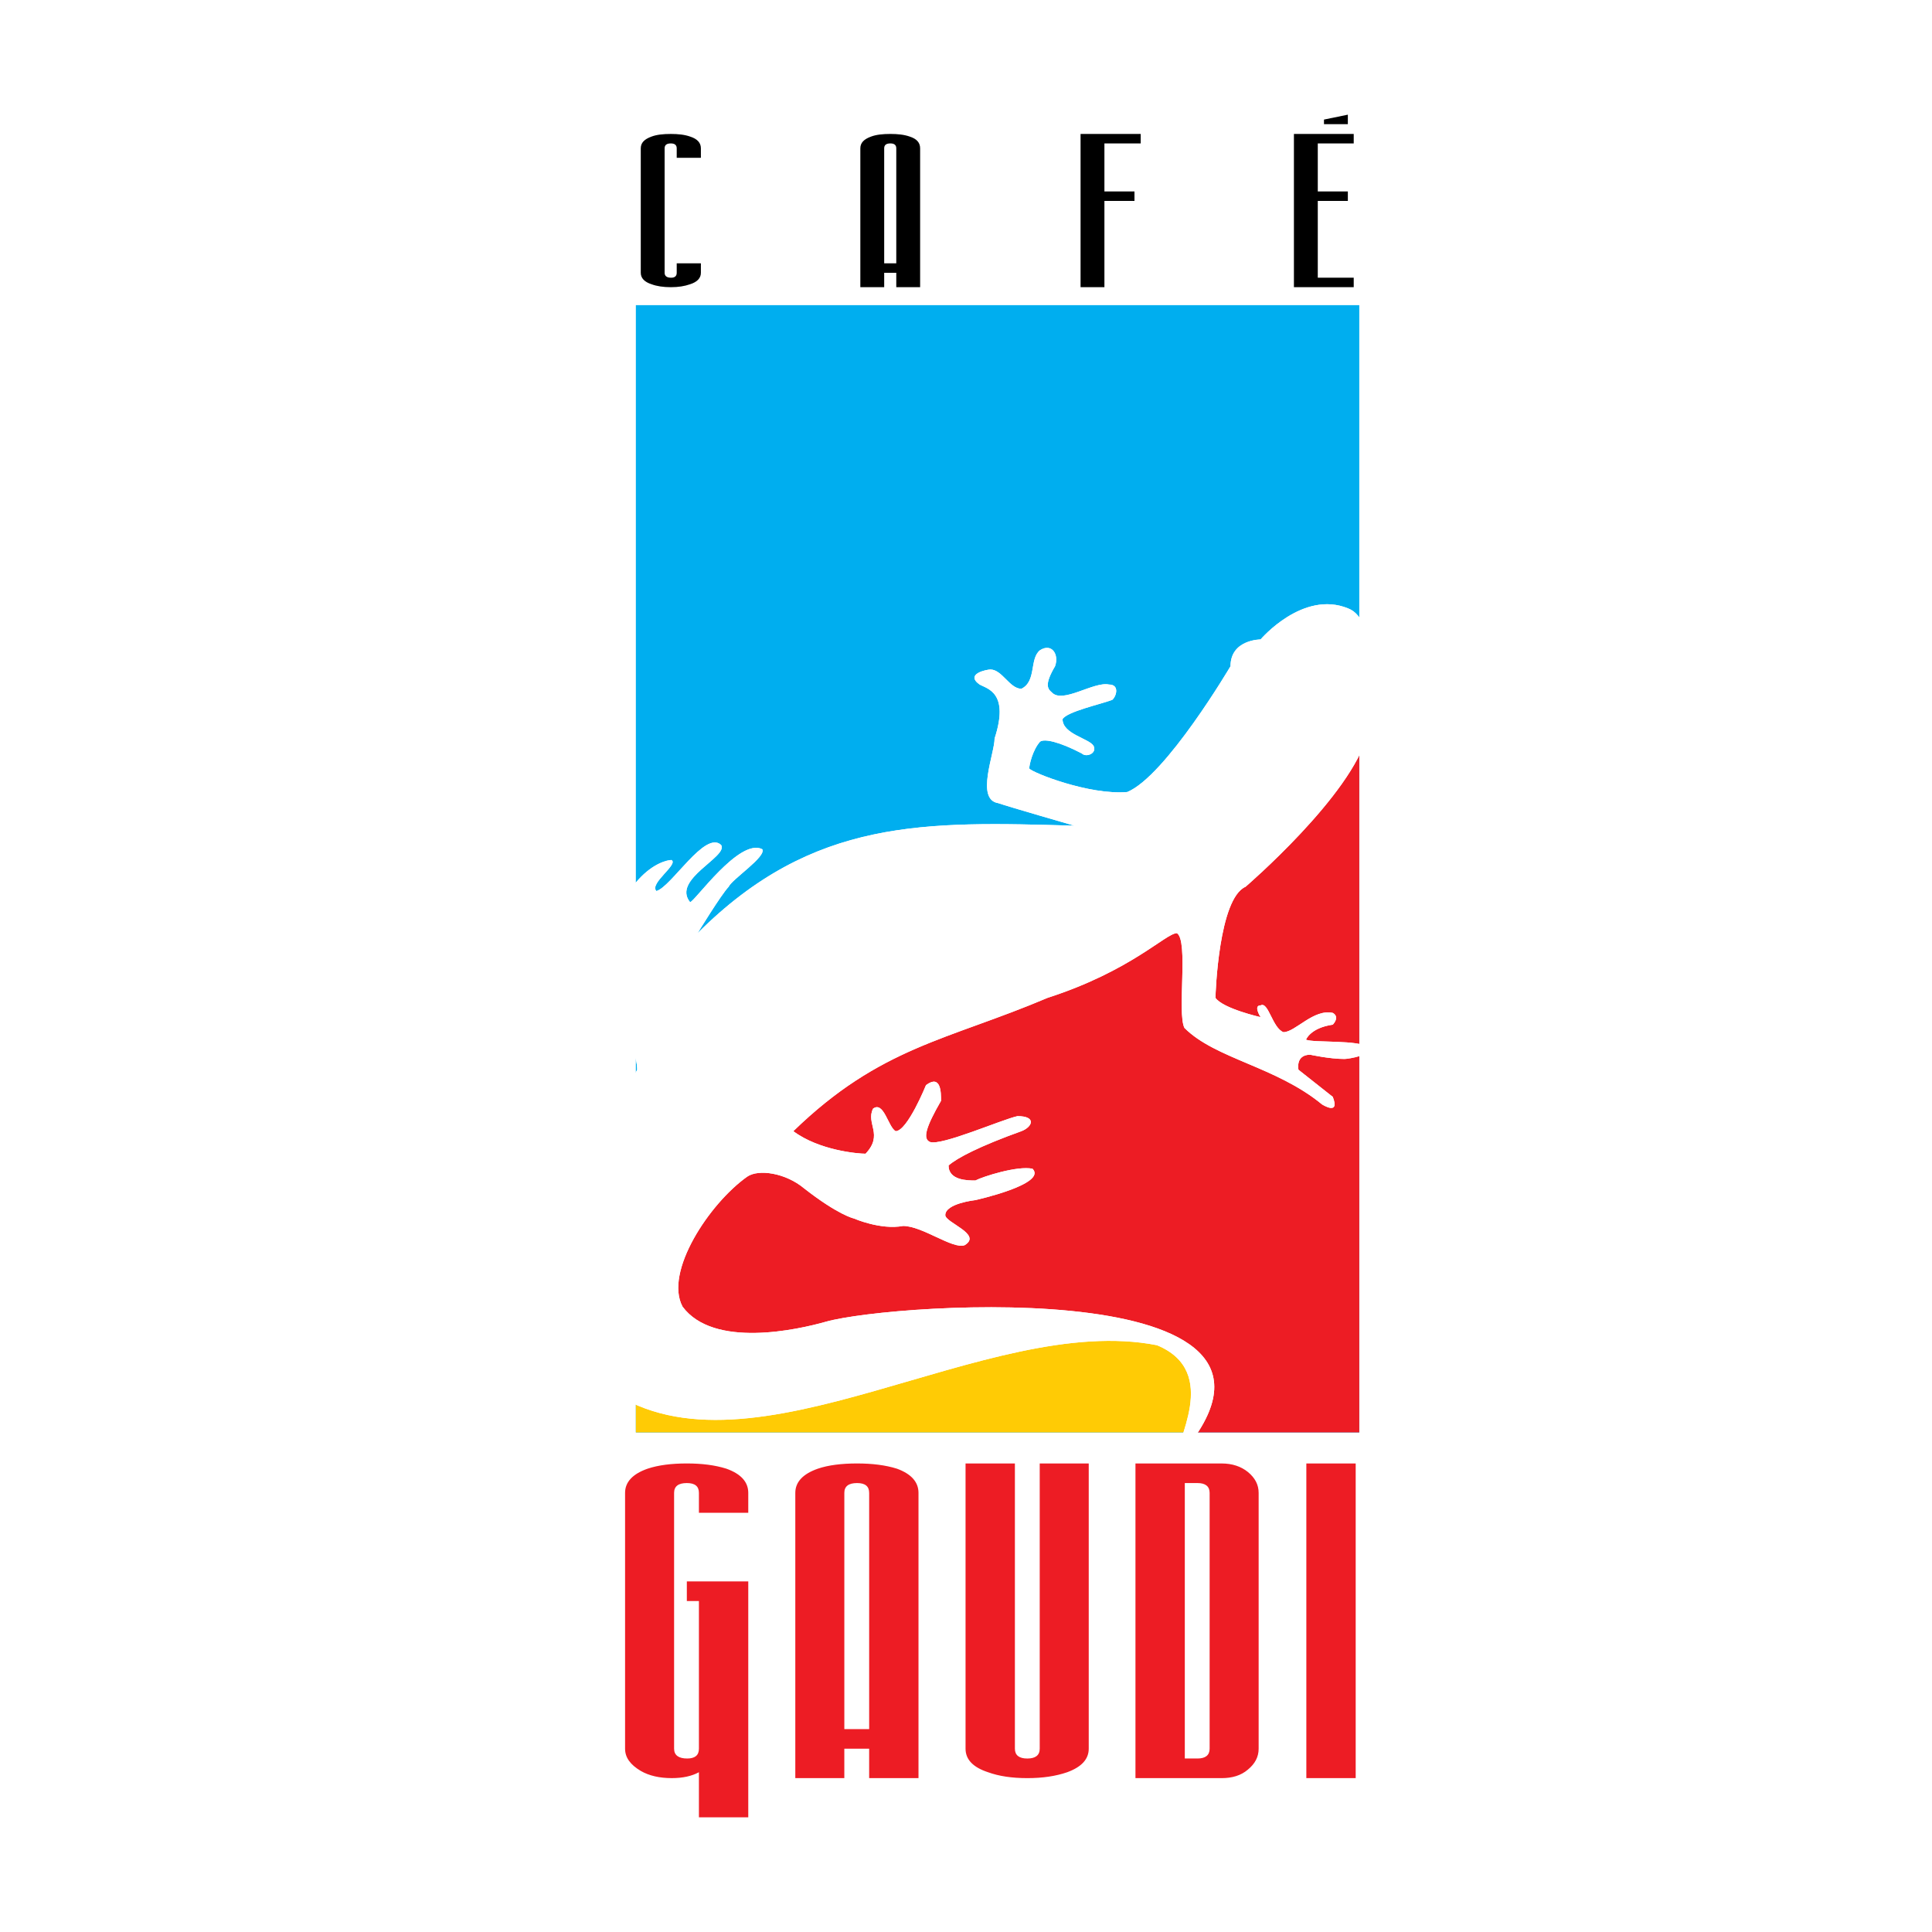
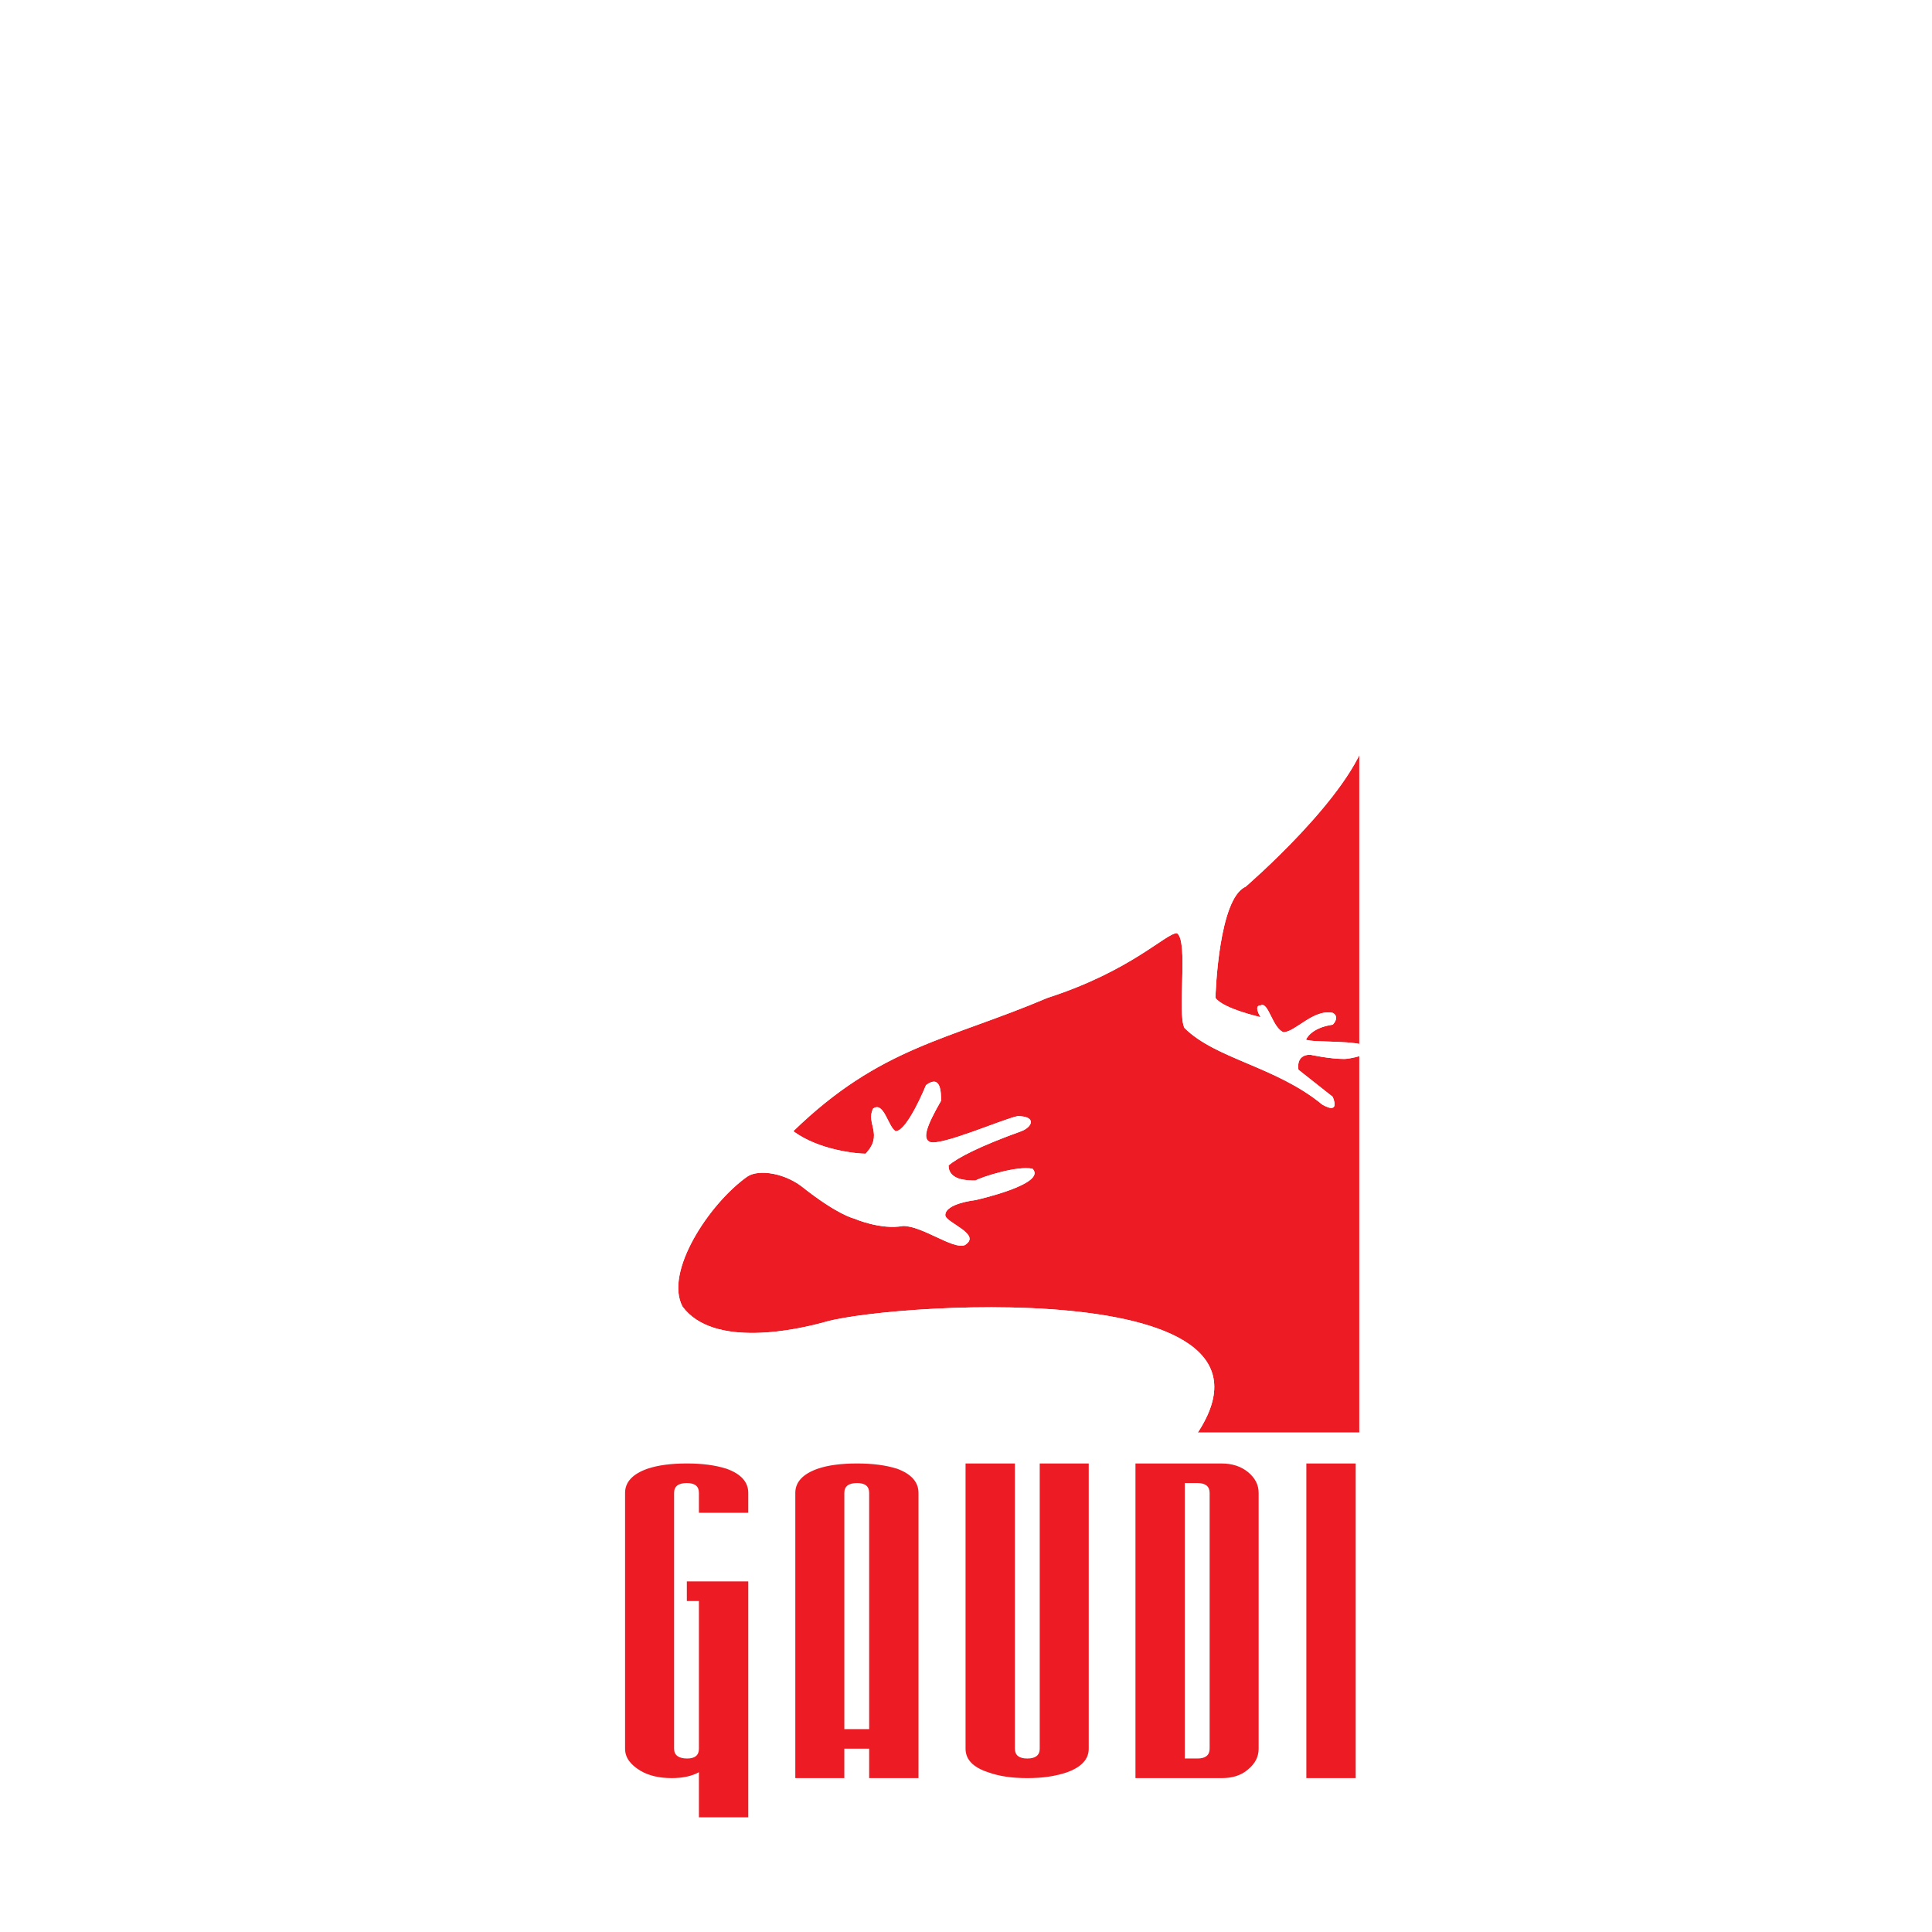
<svg xmlns="http://www.w3.org/2000/svg" version="1.0" id="Layer_1" x="0px" y="0px" width="192.756px" height="192.756px" viewBox="0 0 192.756 192.756" enable-background="new 0 0 192.756 192.756" xml:space="preserve">
  <g>
-     <polygon fill-rule="evenodd" clip-rule="evenodd" fill="#FFFFFF" points="0,0 192.756,0 192.756,192.756 0,192.756 0,0  " />
-     <polygon fill-rule="evenodd" clip-rule="evenodd" fill="#00AEEF" points="63.44,30.446 135.615,30.446 135.615,142.913    63.44,142.913 63.44,30.446  " />
    <polygon fill-rule="evenodd" clip-rule="evenodd" fill="#ED1C24" points="135.615,70.478 135.615,142.913 119.283,142.913    119.413,136.622 117.327,134.014 112.078,132.449 102.396,131.667 73.644,136.361 65.005,132.449 64.483,110.217 132.225,69.663    135.615,70.478  " />
-     <polygon fill-rule="evenodd" clip-rule="evenodd" fill="#FFCB05" points="118.599,142.913 63.44,142.913 63.44,132.84    71.818,137.665 103.211,132.71 111.817,132.71 117.327,134.274 119.413,136.883 119.674,140.566 118.599,142.913  " />
    <path fill-rule="evenodd" clip-rule="evenodd" fill="#FFFFFF" d="M94.312,121.235c0-1.174,2.999-1.5,2.999-1.5   s7.205-1.598,5.705-3.13c-1.499-0.325-4.955,0.782-5.705,1.174c-0.75,0-2.673,0-2.673-1.499c0.848-0.75,3.098-1.924,7.271-3.424   c1.107-0.424,1.531-1.499-0.392-1.499c-1.532,0.326-7.628,2.999-8.737,2.575c-0.75-0.326-0.391-1.5,1.108-4.107   c0-0.815,0-2.673-1.5-1.564c0,0-1.858,4.596-3.032,4.596c-0.75-0.424-1.174-3.031-2.25-2.249c-0.75,1.499,1.076,2.575-0.75,4.499   c-0.75,0-4.629-0.326-7.205-2.25c8.704-8.443,15.387-9.062,25.362-13.301c8.378-2.705,11.801-6.454,12.909-6.454   c1.174,0.75,0,7.954,0.75,9.454c3.097,3.097,9.128,3.847,13.724,7.628c0,0,1.826,1.174,1.076-0.75l-3.423-2.705   c0,0-0.326-1.5,1.173-1.5c0,0,1.924,0.424,3.424,0.424c0.358,0,3.031-0.424,2.282-1.174c-0.75-0.749-5.379-0.423-6.13-0.749   c0,0,0.424-1.174,2.674-1.5c0,0,0.75-0.75,0-1.174c-1.923-0.424-3.749,1.924-4.923,1.924c-1.107-0.424-1.499-3.097-2.281-2.673   c-0.75,0,0,1.173,0,1.173s-3.749-0.848-4.499-1.924c0-0.423,0.326-9.91,2.999-11.083c0,0,10.628-9.128,12.16-15.224   c0,0,1.499-1.858,0.325-3.422c0,0,0.848-7.955-2.249-9.128c-4.531-1.858-8.736,3.097-8.736,3.097s-2.999,0-2.999,2.673   c0,0-6.455,10.953-10.302,12.55c-3.782,0.326-9.454-1.923-9.78-2.347c0-0.326,0.326-1.826,1.076-2.673   c0.424-0.326,1.923,0,4.173,1.174c0.424,0.424,1.532,0,1.174-0.75c-0.425-0.75-3.098-1.174-3.098-2.673   c0.424-0.75,3.847-1.5,4.955-1.923c0.424-0.359,0.75-1.532-0.325-1.532c-1.532-0.326-4.63,1.956-5.705,0.782   c-0.424-0.359-0.75-0.782,0.326-2.608c0.423-1.174-0.326-2.347-1.5-1.598c-1.076,0.848-0.326,3.097-1.857,3.847   c-1.174,0-1.924-1.923-3.098-1.923c-0.326,0-2.576,0.424-1.075,1.5c0.749,0.423,2.999,0.782,1.499,5.379   c0,1.5-1.923,6.096,0.358,6.454c1.142,0.392,7.596,2.25,7.596,2.25c-14.833-0.423-26.047-0.815-37.587,10.726   c0,0,2.348-3.847,3.097-4.629c0.327-0.75,3.782-3,3.358-3.749c-2.282-1.173-6.781,5.281-7.205,5.281   c-1.858-2.282,3.846-4.532,3.097-5.705c-1.598-1.5-4.956,4.173-6.455,4.597c-0.75-0.75,2.25-2.673,1.5-3.097   c-0.75,0-5.672,1.174-7.204,12.225c0.358,3.781,3.781,5.705,3.781,8.704c-4.466,8.965-14.018,23.472-2.673,32.012   c14.148,9.617,37.522-7.889,54.539-4.531c6.454,2.674,1.63,9.878,1.988,11.378c16.788-18.647-28.198-15.648-35.012-13.725   c-2.869,0.814-11.214,2.673-14.311-1.5c-1.858-3.455,2.673-10.301,6.455-12.975c1.141-0.782,3.847-0.358,5.673,1.174   c3.422,2.674,4.955,2.999,4.955,2.999s2.673,1.174,4.922,0.75c1.923,0,4.956,2.348,6.128,1.924   C98.061,123.158,94.312,121.984,94.312,121.235L94.312,121.235z" />
    <path fill-rule="evenodd" clip-rule="evenodd" fill="#FFFFFF" d="M94.312,121.235c0-1.174,2.999-1.5,2.999-1.5   s7.205-1.598,5.705-3.13c-1.499-0.325-4.955,0.782-5.705,1.174c-0.75,0-2.673,0-2.673-1.499c0.848-0.75,3.098-1.924,7.271-3.424   c1.107-0.424,1.531-1.499-0.392-1.499c-1.532,0.326-7.628,2.999-8.737,2.575c-0.75-0.326-0.391-1.5,1.108-4.107   c0-0.815,0-2.673-1.5-1.564c0,0-1.858,4.596-3.032,4.596c-0.75-0.424-1.174-3.031-2.25-2.249c-0.75,1.499,1.076,2.575-0.75,4.499   c-0.75,0-4.629-0.326-7.205-2.25c8.704-8.443,15.387-9.062,25.362-13.301c8.378-2.705,11.801-6.454,12.909-6.454   c1.174,0.75,0,7.954,0.75,9.454c3.097,3.097,9.128,3.847,13.724,7.628c0,0,1.826,1.174,1.076-0.75l-3.423-2.705   c0,0-0.326-1.5,1.173-1.5c0,0,1.924,0.424,3.424,0.424c0.358,0,3.031-0.424,2.282-1.174c-0.75-0.749-5.379-0.423-6.13-0.749   c0,0,0.424-1.174,2.674-1.5c0,0,0.75-0.75,0-1.174c-1.923-0.424-3.749,1.924-4.923,1.924c-1.107-0.424-1.499-3.097-2.281-2.673   c-0.75,0,0,1.173,0,1.173s-3.749-0.848-4.499-1.924c0-0.423,0.326-9.91,2.999-11.083c0,0,10.628-9.128,12.16-15.224   c0,0,1.499-1.858,0.325-3.422c0,0,0.848-7.955-2.249-9.128c-4.531-1.858-8.736,3.097-8.736,3.097s-2.999,0-2.999,2.673   c0,0-6.455,10.953-10.302,12.55c-3.782,0.326-9.454-1.923-9.78-2.347c0-0.326,0.326-1.826,1.076-2.673   c0.424-0.326,1.923,0,4.173,1.174c0.424,0.424,1.532,0,1.174-0.75c-0.425-0.75-3.098-1.174-3.098-2.673   c0.424-0.75,3.847-1.5,4.955-1.923c0.424-0.359,0.75-1.532-0.325-1.532c-1.532-0.326-4.63,1.956-5.705,0.782   c-0.424-0.359-0.75-0.782,0.326-2.608c0.423-1.174-0.326-2.347-1.5-1.598c-1.076,0.848-0.326,3.097-1.857,3.847   c-1.174,0-1.924-1.923-3.098-1.923c-0.326,0-2.576,0.424-1.075,1.5c0.749,0.423,2.999,0.782,1.499,5.379   c0,1.5-1.923,6.096,0.358,6.454c1.142,0.392,7.596,2.25,7.596,2.25c-14.833-0.423-26.047-0.815-37.587,10.726   c0,0,2.348-3.847,3.097-4.629c0.327-0.75,3.782-3,3.358-3.749c-2.282-1.173-6.781,5.281-7.205,5.281   c-1.858-2.282,3.846-4.532,3.097-5.705c-1.598-1.5-4.956,4.173-6.455,4.597c-0.75-0.75,2.25-2.673,1.5-3.097   c-0.75,0-5.672,1.174-7.204,12.225c0.358,3.781,3.781,5.705,3.781,8.704c-4.466,8.965-14.018,23.472-2.673,32.012   c14.148,9.617,37.522-7.889,54.539-4.531c6.454,2.674,1.63,9.878,1.988,11.378c16.788-18.647-28.198-15.648-35.012-13.725   c-2.869,0.814-11.214,2.673-14.311-1.5c-1.858-3.455,2.673-10.301,6.455-12.975c1.141-0.782,3.847-0.358,5.673,1.174   c3.422,2.674,4.955,2.999,4.955,2.999s2.673,1.174,4.922,0.75c1.923,0,4.956,2.348,6.128,1.924   C98.061,123.158,94.312,121.984,94.312,121.235L94.312,121.235z" />
-     <path fill-rule="evenodd" clip-rule="evenodd" fill="#ED1C24" d="M69.732,181.315v-4.499c-0.717,0.392-1.63,0.587-2.706,0.587   c-1.206,0-2.25-0.229-3.097-0.718c-1.043-0.619-1.565-1.336-1.565-2.216v-25.525c0-1.076,0.75-1.891,2.25-2.413   c1.076-0.358,2.379-0.521,3.912-0.521c1.5,0,2.803,0.162,3.945,0.521c1.467,0.522,2.184,1.337,2.184,2.413v1.988h-4.923v-1.988   c0-0.652-0.391-0.979-1.206-0.979c-0.847,0-1.271,0.326-1.271,0.979v25.525c0,0.651,0.457,0.978,1.304,0.978   c0.783,0,1.173-0.326,1.173-0.978v-14.735h-1.206v-1.956h6.129v23.537H69.732L69.732,181.315z M86.716,148.944   c0-0.652-0.391-0.979-1.206-0.979c-0.848,0-1.271,0.326-1.271,0.979v23.569h2.478V148.944L86.716,148.944z M86.716,177.403v-2.934   h-2.478v2.934h-4.89v-28.459c0-1.076,0.75-1.891,2.25-2.413c1.043-0.358,2.379-0.521,3.912-0.521c1.5,0,2.836,0.162,3.977,0.521   c1.435,0.522,2.151,1.337,2.151,2.413v28.459H86.716L86.716,177.403z M108.623,174.47c0,1.043-0.717,1.825-2.151,2.347   c-1.141,0.392-2.445,0.587-3.978,0.587s-2.836-0.195-3.912-0.587c-1.499-0.489-2.249-1.271-2.249-2.347v-28.459h4.923v28.459   c0,0.651,0.424,0.978,1.238,0.978c0.815,0,1.239-0.326,1.239-0.978v-28.459h4.89V174.47L108.623,174.47z M120.685,148.944   c0-0.652-0.424-0.979-1.206-0.979h-1.271v27.481h1.271c0.782,0,1.206-0.326,1.206-0.978V148.944L120.685,148.944z M125.575,174.47   c0,0.814-0.359,1.499-1.076,2.086c-0.685,0.587-1.565,0.848-2.608,0.848h-8.606v-31.393h8.606c1.043,0,1.924,0.293,2.608,0.847   c0.717,0.587,1.076,1.271,1.076,2.087V174.47L125.575,174.47z M130.334,177.403v-31.393h4.923v31.393H130.334L130.334,177.403z" />
-     <path fill-rule="evenodd" clip-rule="evenodd" d="M69.928,27.219c0,0.521-0.359,0.913-1.076,1.141   c-0.554,0.195-1.173,0.293-1.923,0.293c-0.75,0-1.402-0.098-1.923-0.293c-0.717-0.229-1.076-0.62-1.076-1.141v-12.42   c0-0.554,0.358-0.913,1.076-1.173c0.521-0.196,1.174-0.261,1.923-0.261c0.717,0,1.369,0.065,1.923,0.261   c0.717,0.228,1.076,0.619,1.076,1.173v0.945h-2.412v-0.945c0-0.326-0.196-0.489-0.587-0.489c-0.424,0-0.62,0.163-0.62,0.489v12.42   c0,0.326,0.228,0.489,0.652,0.489c0.359,0,0.555-0.163,0.555-0.489v-0.946h2.412V27.219L69.928,27.219z M89.422,14.798   c0-0.326-0.195-0.489-0.586-0.489c-0.424,0-0.62,0.163-0.62,0.489v11.475h1.206V14.798L89.422,14.798z M89.422,28.653v-1.435   h-1.206v1.435h-2.38V14.798c0-0.554,0.359-0.913,1.076-1.173c0.521-0.196,1.173-0.261,1.923-0.261c0.717,0,1.369,0.065,1.923,0.261   c0.717,0.228,1.043,0.619,1.043,1.173v13.855H89.422L89.422,28.653z M110.188,14.31v4.792h2.999v0.945h-2.999v8.606h-2.38V13.364   h5.999v0.945H110.188L110.188,14.31z M129.095,28.653V13.364h5.966v0.945h-3.586v4.792h3v0.945h-3v7.661h3.586v0.945H129.095   L129.095,28.653z M132.094,12.386V11.93l2.381-0.489v0.945H132.094L132.094,12.386z" />
+     <path fill-rule="evenodd" clip-rule="evenodd" fill="#ED1C24" d="M69.732,181.315v-4.499c-0.717,0.392-1.63,0.587-2.706,0.587   c-1.206,0-2.25-0.229-3.097-0.718c-1.043-0.619-1.565-1.336-1.565-2.216v-25.525c0-1.076,0.75-1.891,2.25-2.413   c1.076-0.358,2.379-0.521,3.912-0.521c1.5,0,2.803,0.162,3.945,0.521c1.467,0.522,2.184,1.337,2.184,2.413v1.988h-4.923v-1.988   c0-0.652-0.391-0.979-1.206-0.979c-0.847,0-1.271,0.326-1.271,0.979v25.525c0,0.651,0.457,0.978,1.304,0.978   c0.783,0,1.173-0.326,1.173-0.978v-14.735h-1.206v-1.956h6.129v23.537H69.732L69.732,181.315z M86.716,148.944   c0-0.652-0.391-0.979-1.206-0.979c-0.848,0-1.271,0.326-1.271,0.979v23.569h2.478V148.944L86.716,148.944z M86.716,177.403v-2.934   h-2.478v2.934h-4.89v-28.459c0-1.076,0.75-1.891,2.25-2.413c1.043-0.358,2.379-0.521,3.912-0.521c1.5,0,2.836,0.162,3.977,0.521   c1.435,0.522,2.151,1.337,2.151,2.413v28.459H86.716L86.716,177.403M108.623,174.47c0,1.043-0.717,1.825-2.151,2.347   c-1.141,0.392-2.445,0.587-3.978,0.587s-2.836-0.195-3.912-0.587c-1.499-0.489-2.249-1.271-2.249-2.347v-28.459h4.923v28.459   c0,0.651,0.424,0.978,1.238,0.978c0.815,0,1.239-0.326,1.239-0.978v-28.459h4.89V174.47L108.623,174.47z M120.685,148.944   c0-0.652-0.424-0.979-1.206-0.979h-1.271v27.481h1.271c0.782,0,1.206-0.326,1.206-0.978V148.944L120.685,148.944z M125.575,174.47   c0,0.814-0.359,1.499-1.076,2.086c-0.685,0.587-1.565,0.848-2.608,0.848h-8.606v-31.393h8.606c1.043,0,1.924,0.293,2.608,0.847   c0.717,0.587,1.076,1.271,1.076,2.087V174.47L125.575,174.47z M130.334,177.403v-31.393h4.923v31.393H130.334L130.334,177.403z" />
  </g>
</svg>